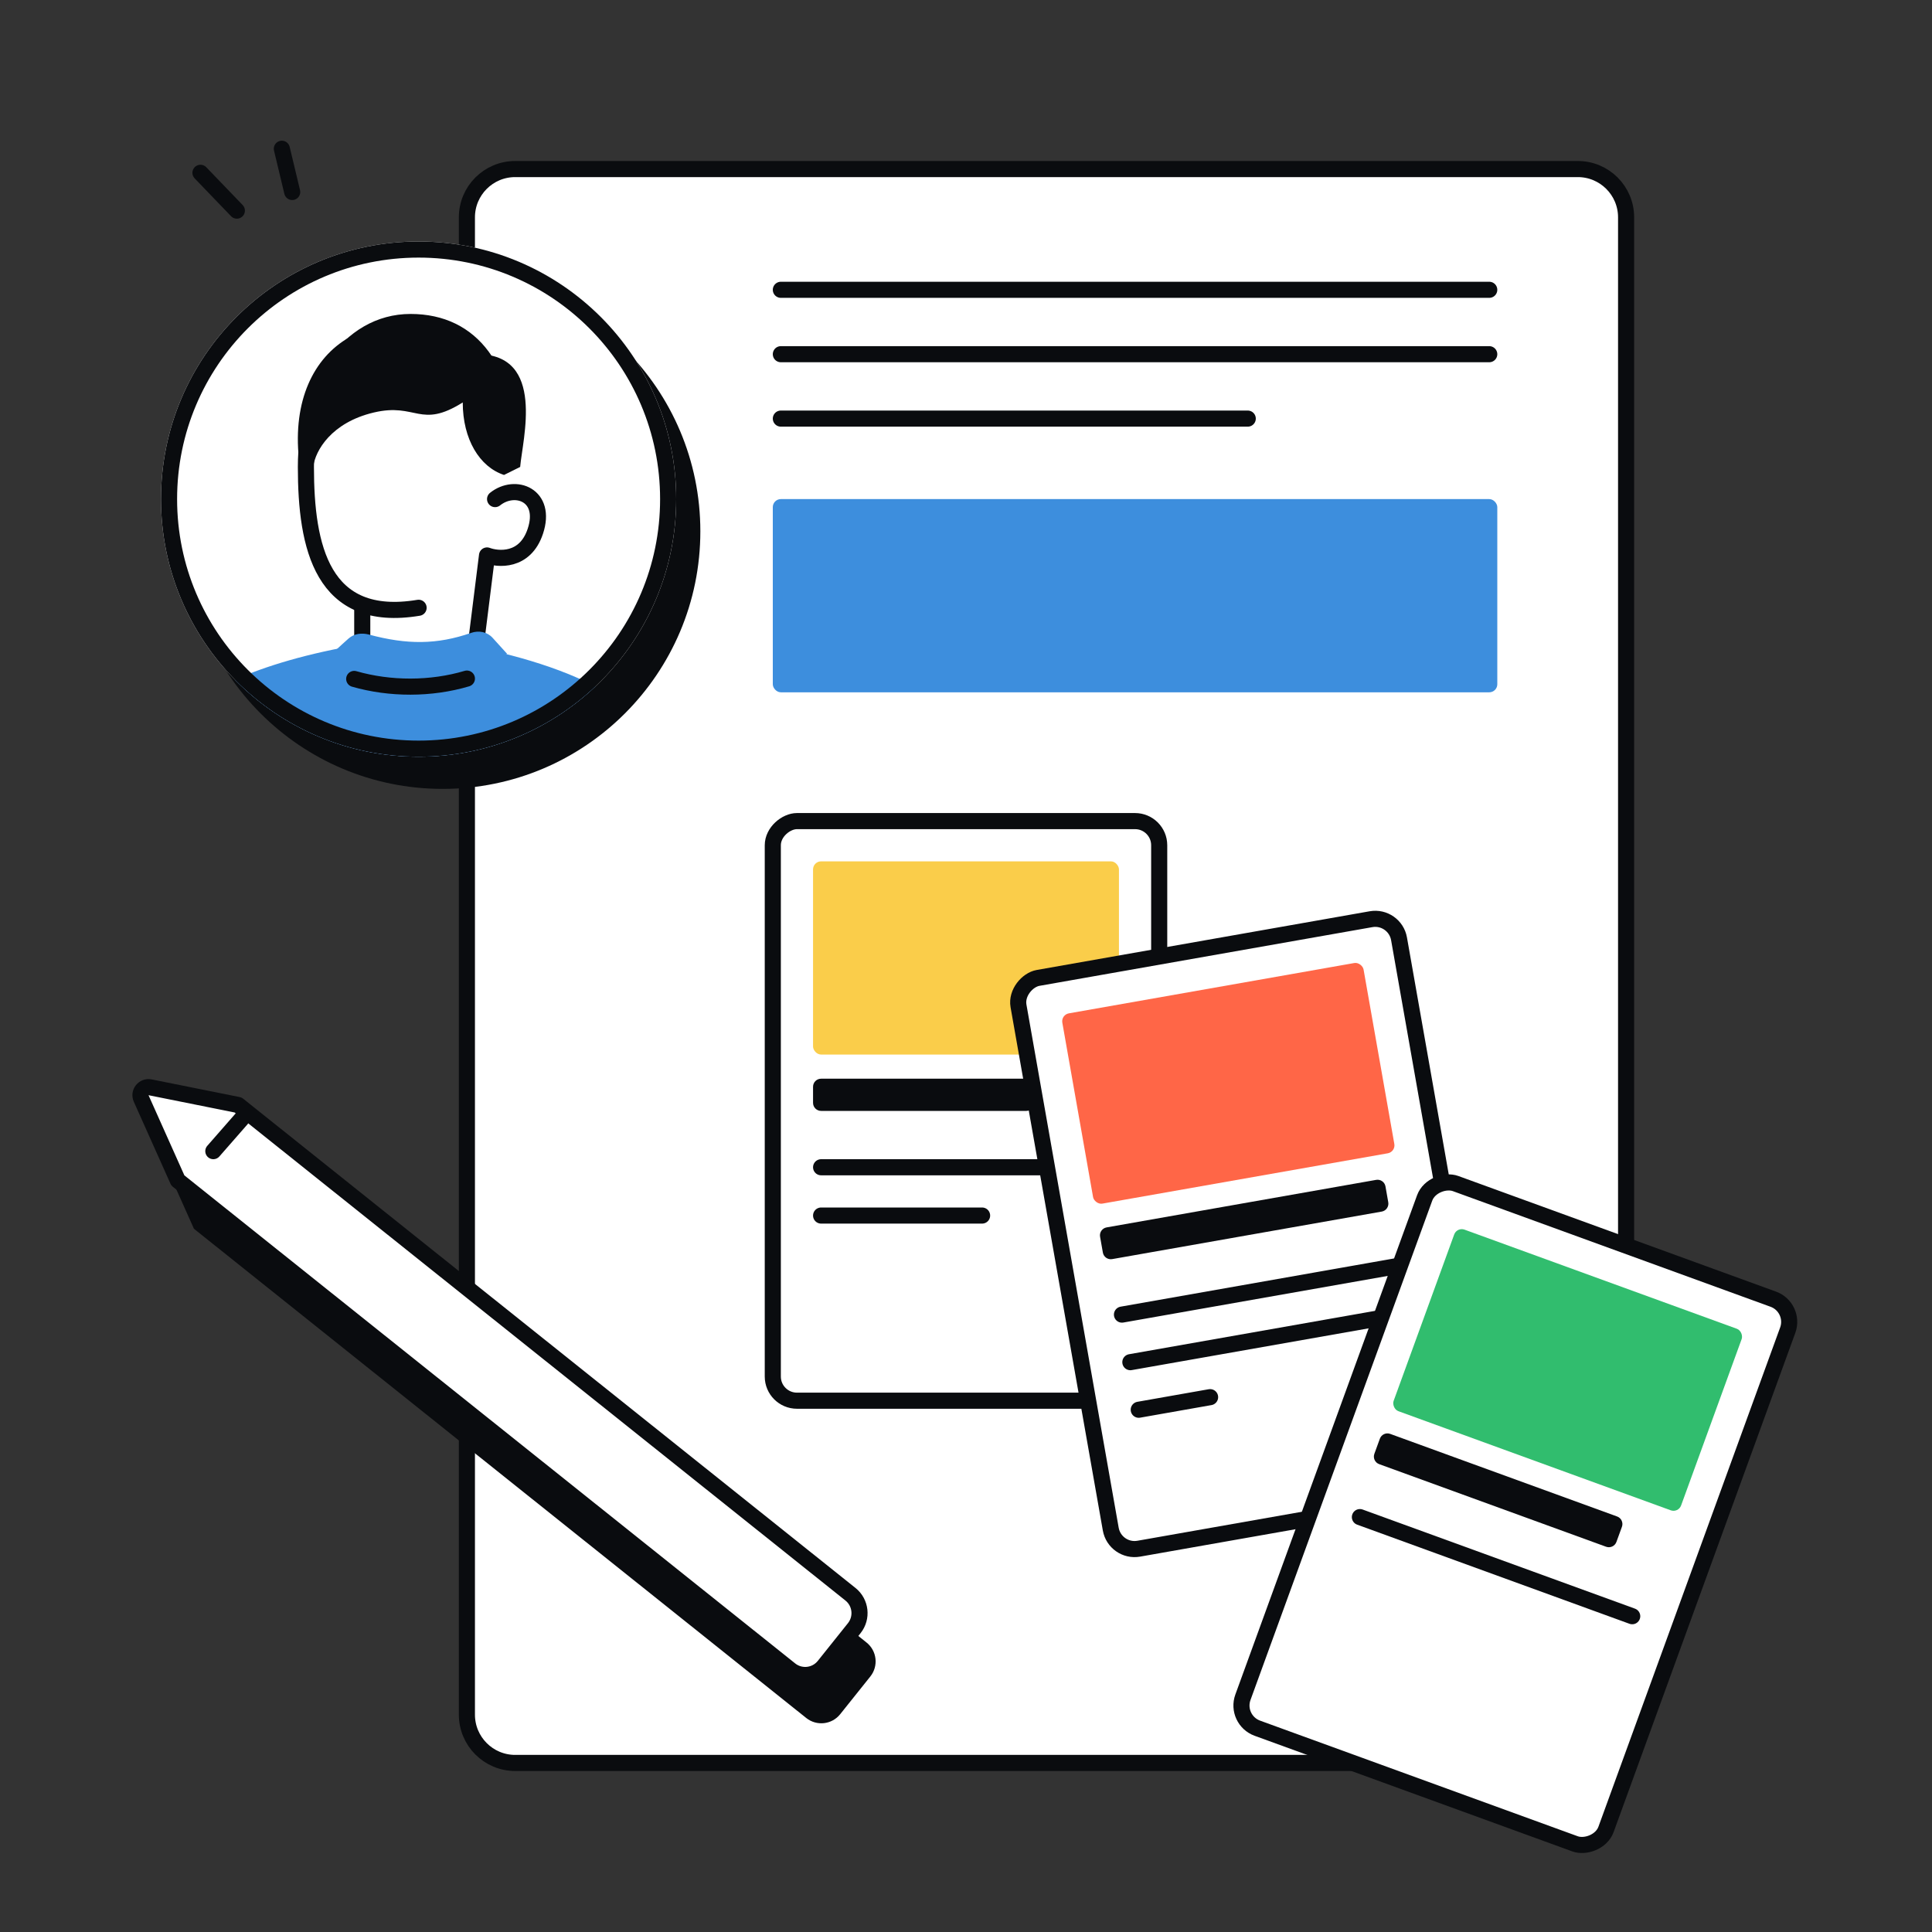
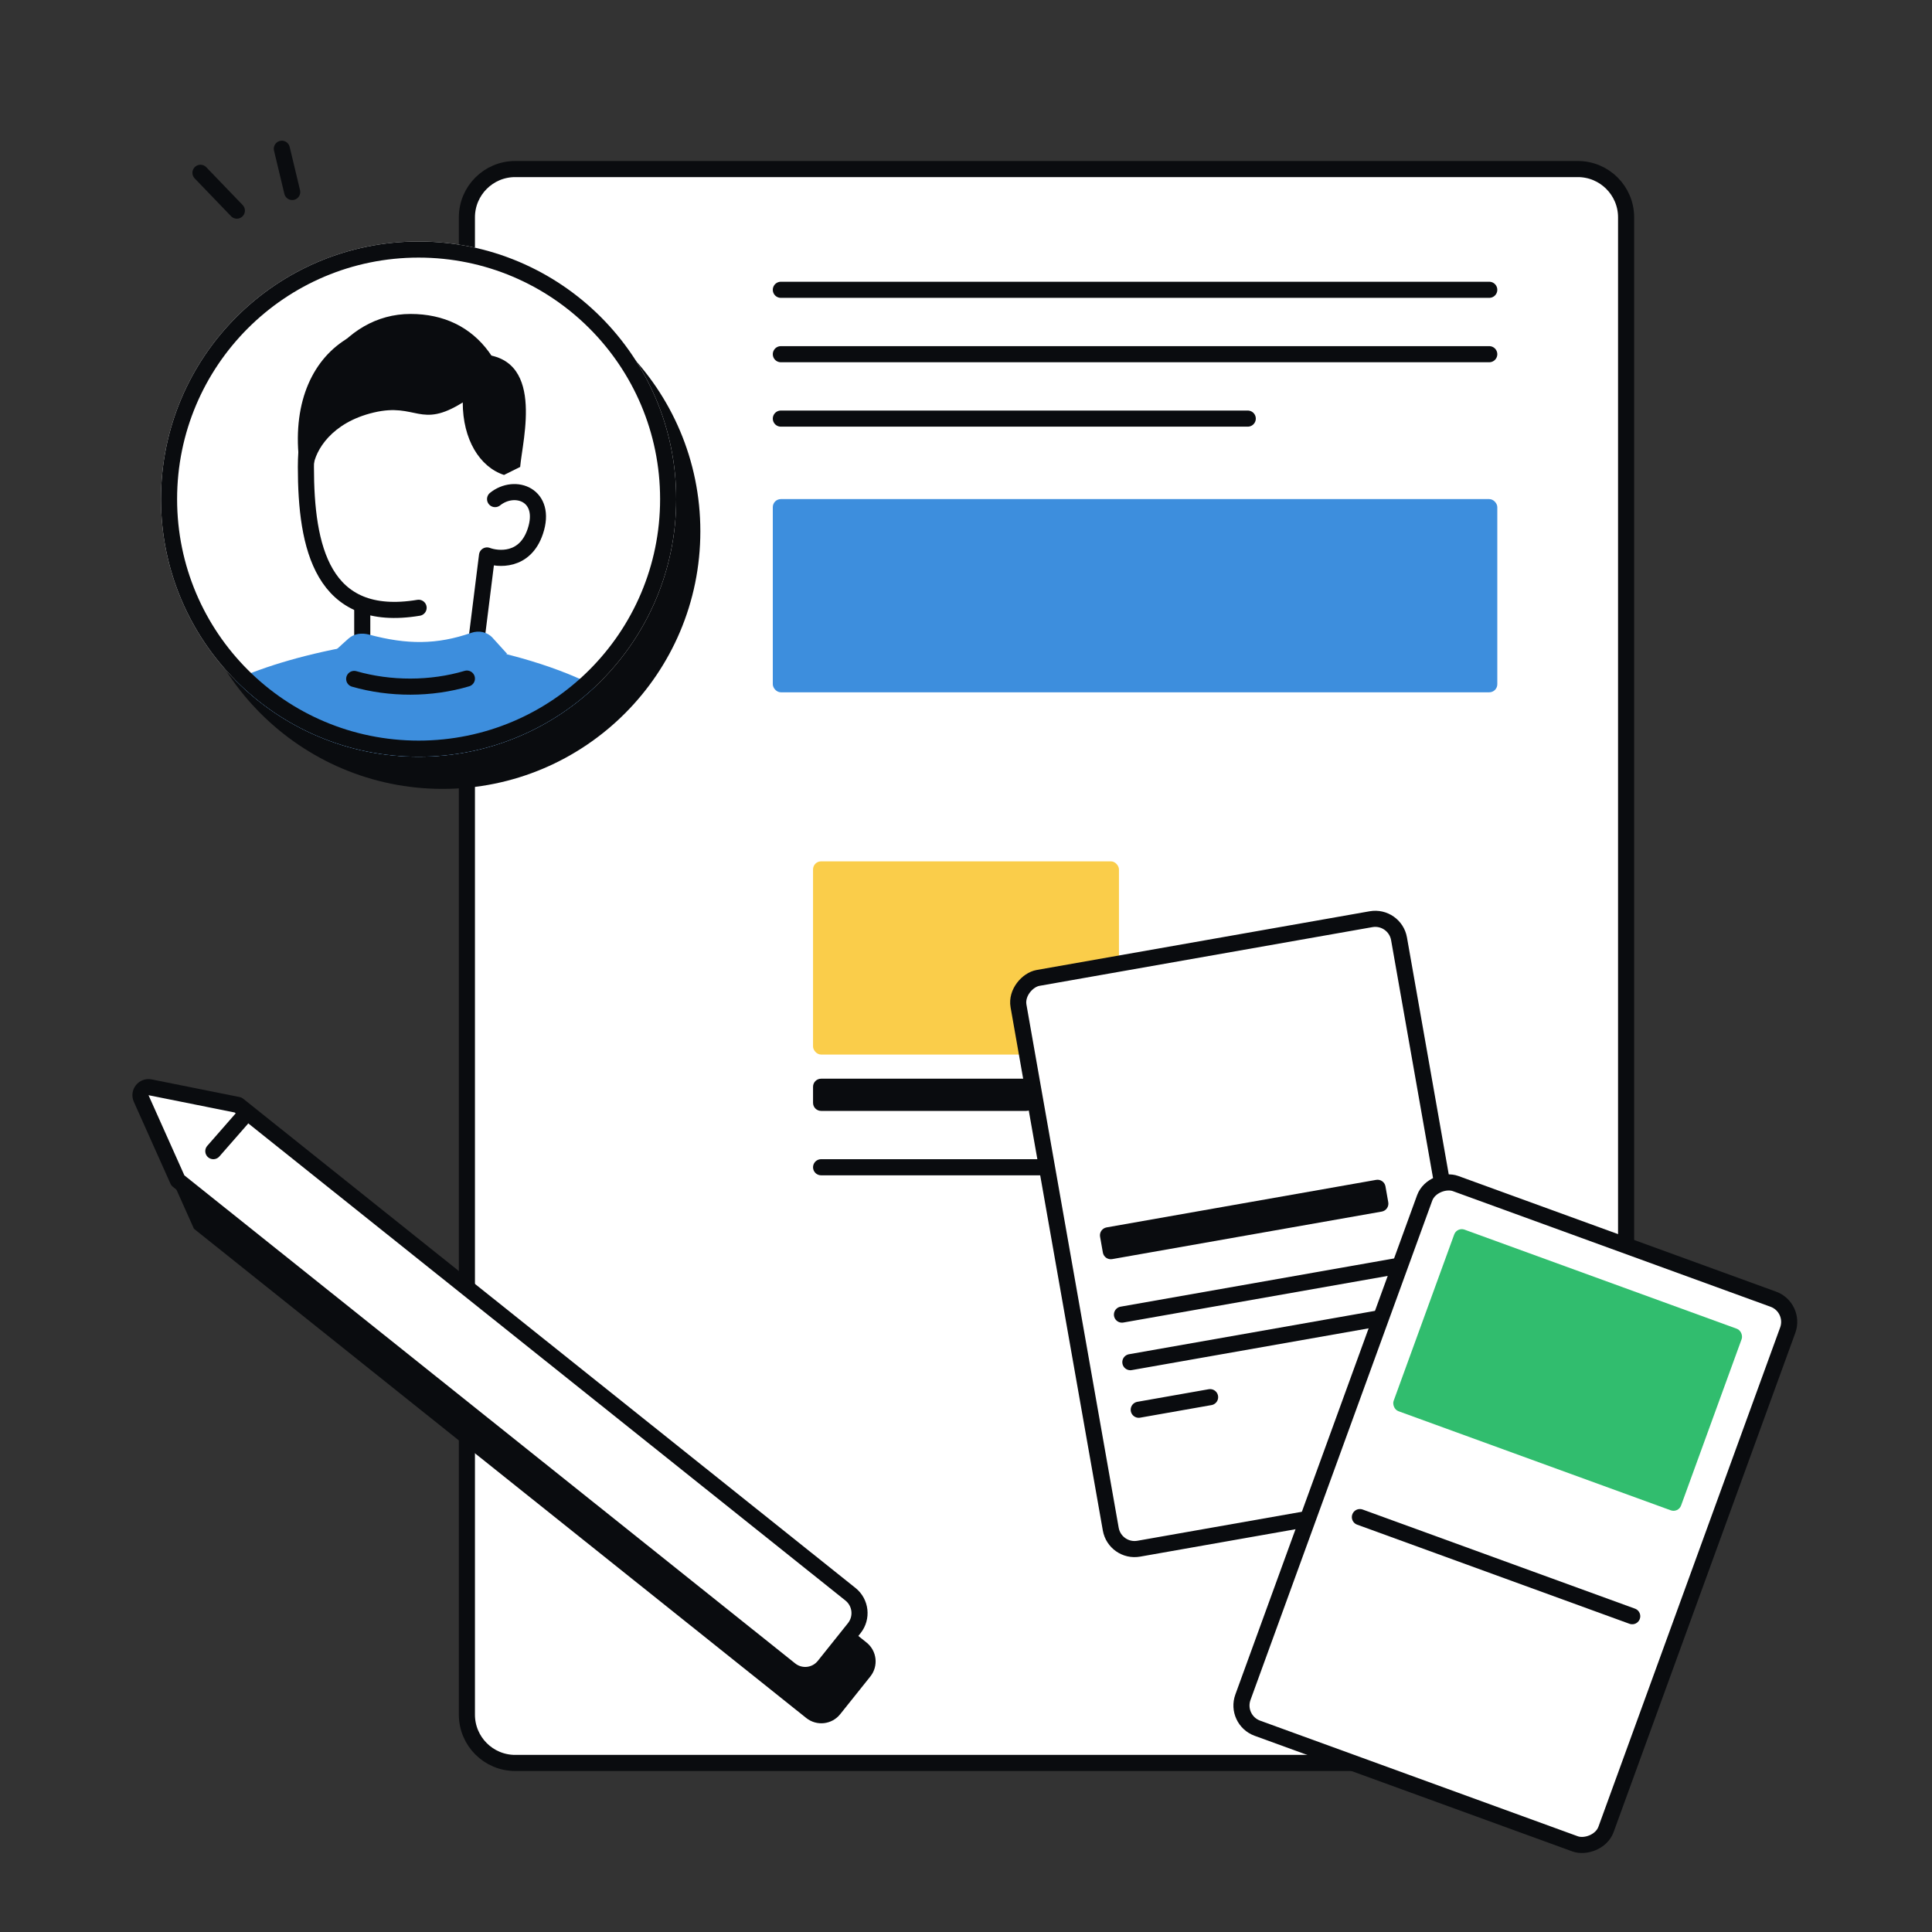
<svg xmlns="http://www.w3.org/2000/svg" width="240" height="240" viewBox="0 0 240 240" fill="none">
  <rect x="0" y="0" width="240" height="240" fill="#333333" stroke="none" />
  <path d="M58 27C58 23.686 60.686 21 64 21L196 21C199.314 21 202 23.686 202 27L202 213C202 216.314 199.314 219 196 219L64 219C60.686 219 58 216.314 58 213L58 27Z" fill="white" stroke="#0A0C0F" stroke-width="2" />
  <rect x="96" y="62" width="90" height="24" rx="1" fill="#3D8EDD" />
  <path d="M97 36H185" stroke="#0A0C0F" stroke-width="2" stroke-linecap="round" stroke-linejoin="round" />
  <path d="M97 44H185" stroke="#0A0C0F" stroke-width="2" stroke-linecap="round" stroke-linejoin="round" />
  <path d="M97 52H155" stroke="#0A0C0F" stroke-width="2" stroke-linecap="round" stroke-linejoin="round" />
-   <rect x="144" y="102" width="72" height="48" rx="3" transform="rotate(90 144 102)" fill="white" stroke="#0A0C0F" stroke-width="2" />
  <rect x="101" y="107" width="38" height="24" rx="1" fill="#FACD4A" />
  <path d="M102 145H138" stroke="#0A0C0F" stroke-width="2" stroke-linecap="round" stroke-linejoin="round" />
  <path d="M101 135V137C101 137.552 101.448 138 102 138H127.5C128.052 138 128.5 137.552 128.5 137V135C128.5 134.448 128.052 134 127.5 134H102C101.448 134 101 134.448 101 135Z" fill="#0A0C0F" />
-   <path d="M102 151H122" stroke="#0A0C0F" stroke-width="2" stroke-linecap="round" stroke-linejoin="round" />
  <rect x="173.271" y="113.665" width="72" height="48" rx="3" transform="rotate(80 173.271 113.665)" fill="white" stroke="#0A0C0F" stroke-width="2" />
-   <rect x="131.792" y="126.056" width="38" height="24" rx="1" transform="rotate(-10 131.792 126.056)" fill="#FF6647" />
  <path d="M139.375 163.305L174.829 157.053" stroke="#0A0C0F" stroke-width="2" stroke-linecap="round" stroke-linejoin="round" />
  <path d="M136.655 153.63L137.002 155.6C137.098 156.144 137.616 156.507 138.16 156.411L171.644 150.507C172.188 150.411 172.551 149.892 172.455 149.349L172.108 147.379C172.012 146.835 171.493 146.472 170.949 146.568L137.466 152.472C136.922 152.568 136.559 153.086 136.655 153.63Z" fill="#0A0C0F" />
  <path d="M140.417 169.214L175.871 162.963" stroke="#0A0C0F" stroke-width="2" stroke-linecap="round" stroke-linejoin="round" />
  <path d="M141.459 175.123L150.323 173.56" stroke="#0A0C0F" stroke-width="2" stroke-linecap="round" stroke-linejoin="round" />
  <rect x="223.105" y="162.417" width="72" height="48" rx="3" transform="rotate(110 223.105 162.417)" fill="white" stroke="#0A0C0F" stroke-width="2" />
  <rect x="180.988" y="152.409" width="38" height="24" rx="1" transform="rotate(20 180.988 152.409)" fill="#31BD6E" />
  <path d="M168.931 188.459L202.76 200.772" stroke="#0A0C0F" stroke-width="2" stroke-linecap="round" stroke-linejoin="round" />
-   <path d="M171.412 178.72L170.728 180.599C170.539 181.118 170.807 181.692 171.326 181.881L199.516 192.142C200.035 192.331 200.609 192.063 200.798 191.544L201.482 189.665C201.671 189.146 201.403 188.572 200.884 188.383L172.694 178.122C172.175 177.933 171.601 178.201 171.412 178.72Z" fill="#0A0C0F" />
  <circle cx="55" cy="66" r="32" fill="#0A0C0F" />
  <circle cx="52" cy="62" r="32" fill="white" />
  <path d="M61.5 62C64 60 68 61.5 66.5 66C65.218 69.847 61.833 69.5 60.5 69L59 81" stroke="#0A0C0F" stroke-width="2" stroke-linecap="round" stroke-linejoin="round" />
  <path d="M63 56C63 46.059 58.732 40 51 40C43.268 40 38 48.059 38 58C38 67.941 40 77.5 52 75.5" stroke="#0A0C0F" stroke-width="2" stroke-linecap="round" stroke-linejoin="round" />
  <path d="M73.96 85.276C68.229 90.684 60.502 94 52 94C43.066 94 34.987 90.339 29.182 84.435C32.893 82.788 38.086 81.16 45.127 80H56.668C60.828 80.605 68.369 82.33 73.96 85.276Z" fill="#3D8EDD" />
  <path d="M45 75.5V80" stroke="#0A0C0F" stroke-width="2" stroke-linecap="round" stroke-linejoin="round" />
  <path d="M43.302 79.317C42.276 80.217 41.342 81.143 41 81.346C47.994 84.904 56.006 84.904 63 81.227L61.193 79.233C60.518 78.489 59.478 78.288 58.53 78.617C54.26 80.099 50.557 80.093 45.832 78.829C44.939 78.591 43.996 78.707 43.302 79.317Z" fill="#3D8EDD" />
  <path d="M44 84.339C48.451 85.622 53.549 85.622 58 84.296" stroke="#0A0C0F" stroke-width="2" stroke-linecap="round" stroke-linejoin="round" />
  <circle cx="52" cy="62" r="31" stroke="#0A0C0F" stroke-width="2" stroke-linecap="round" stroke-linejoin="round" />
  <path d="M46.443 51.241C41.143 52.49 39.172 55.998 38.926 57.921L37.133 57.026C36.373 49.786 38.926 44.468 43.357 41.921C48.737 38.828 57.388 39.434 59.287 43.998C67.832 43.998 64.898 54.591 64.617 58.005L62.612 59C59.576 58.005 57.484 54.571 57.484 49.992C52.184 53.322 51.743 49.992 46.443 51.241Z" fill="#0A0C0F" />
  <path d="M31.581 143.264L107.646 204.042C108.94 205.076 109.151 206.964 108.117 208.258L104.371 212.945C103.337 214.24 101.449 214.451 100.155 213.416L24.091 152.639L19.537 142.458C19.205 141.716 19.85 140.909 20.647 141.069L31.581 143.264Z" fill="#0A0C0F" />
  <path d="M29.581 137.264L105.646 198.042C106.94 199.076 107.151 200.964 106.117 202.258L102.371 206.945C101.337 208.24 99.449 208.451 98.155 207.416L22.091 146.639L17.537 136.458C17.205 135.716 17.85 134.909 18.647 135.069L29.581 137.264Z" fill="white" stroke="#0A0C0F" stroke-width="2" stroke-linecap="round" stroke-linejoin="round" />
  <path d="M30 139L26.5 143" stroke="#0A0C0F" stroke-width="2" stroke-linecap="round" stroke-linejoin="round" />
  <path d="M35.011 18.479L36.298 23.85M24.903 21.466L29.423 26.164" stroke="#0A0C0F" stroke-width="2" stroke-linecap="round" stroke-linejoin="round" />
</svg>